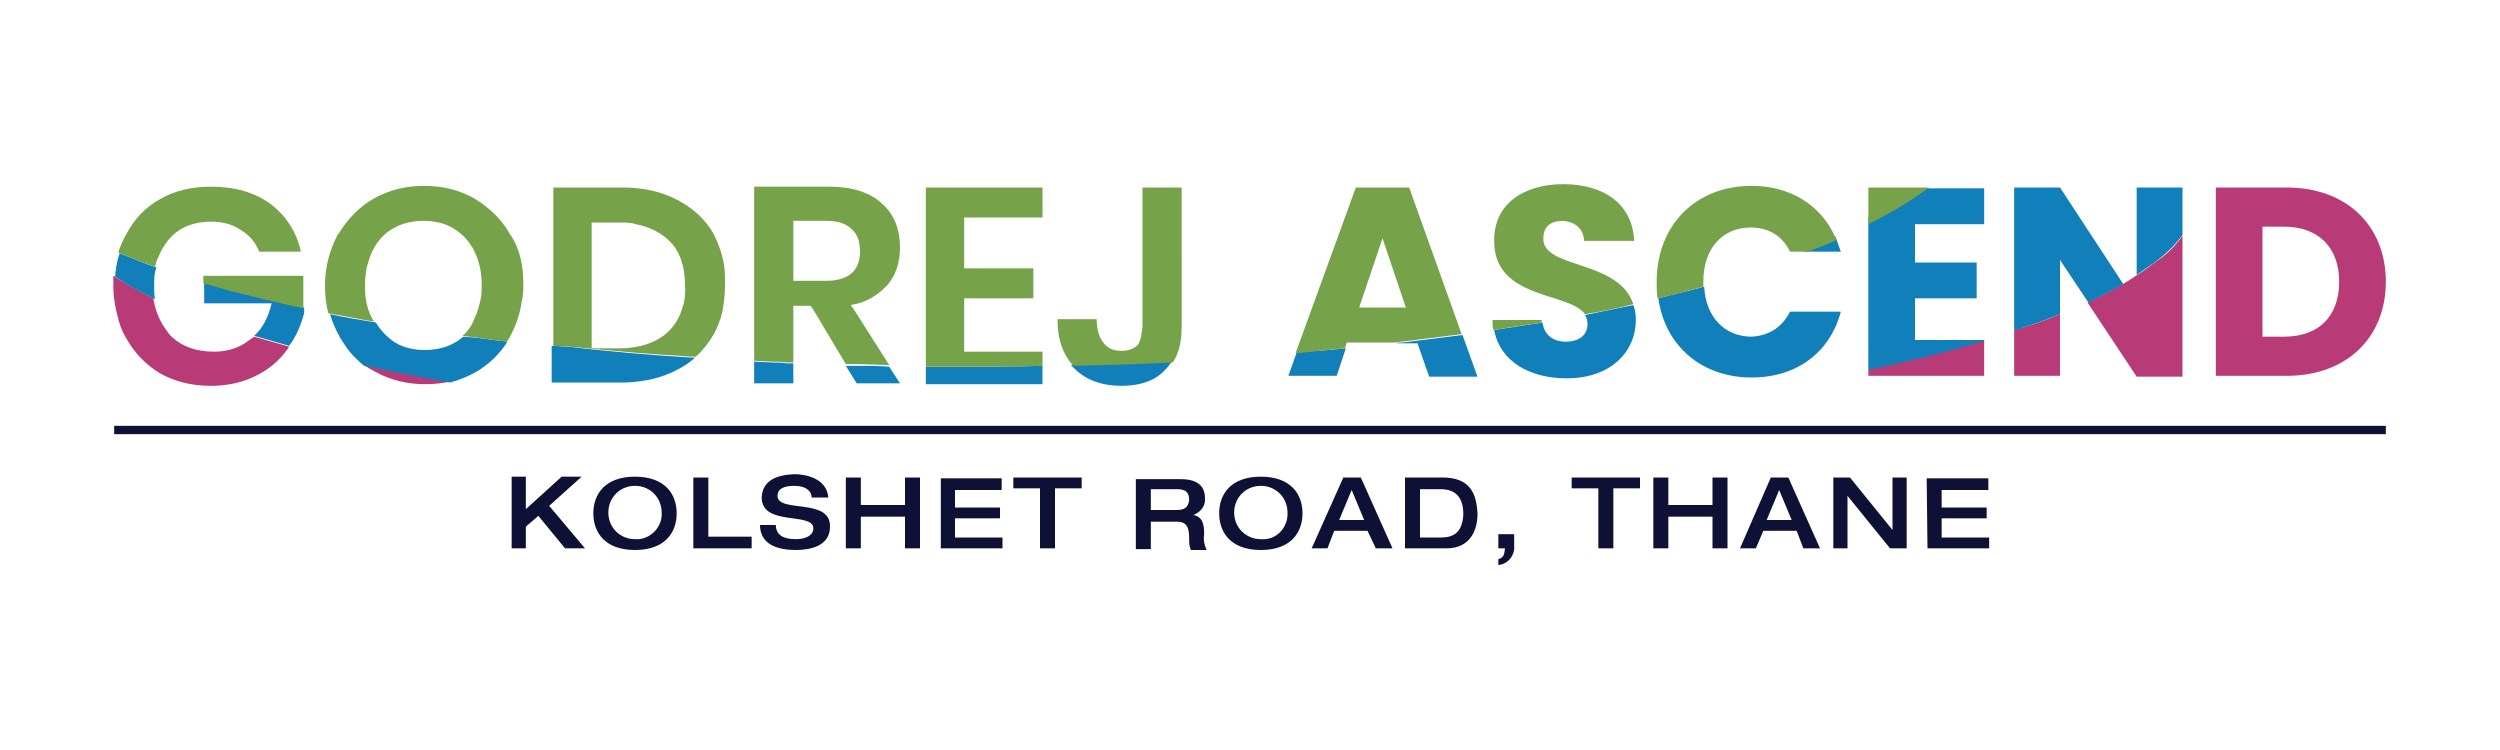
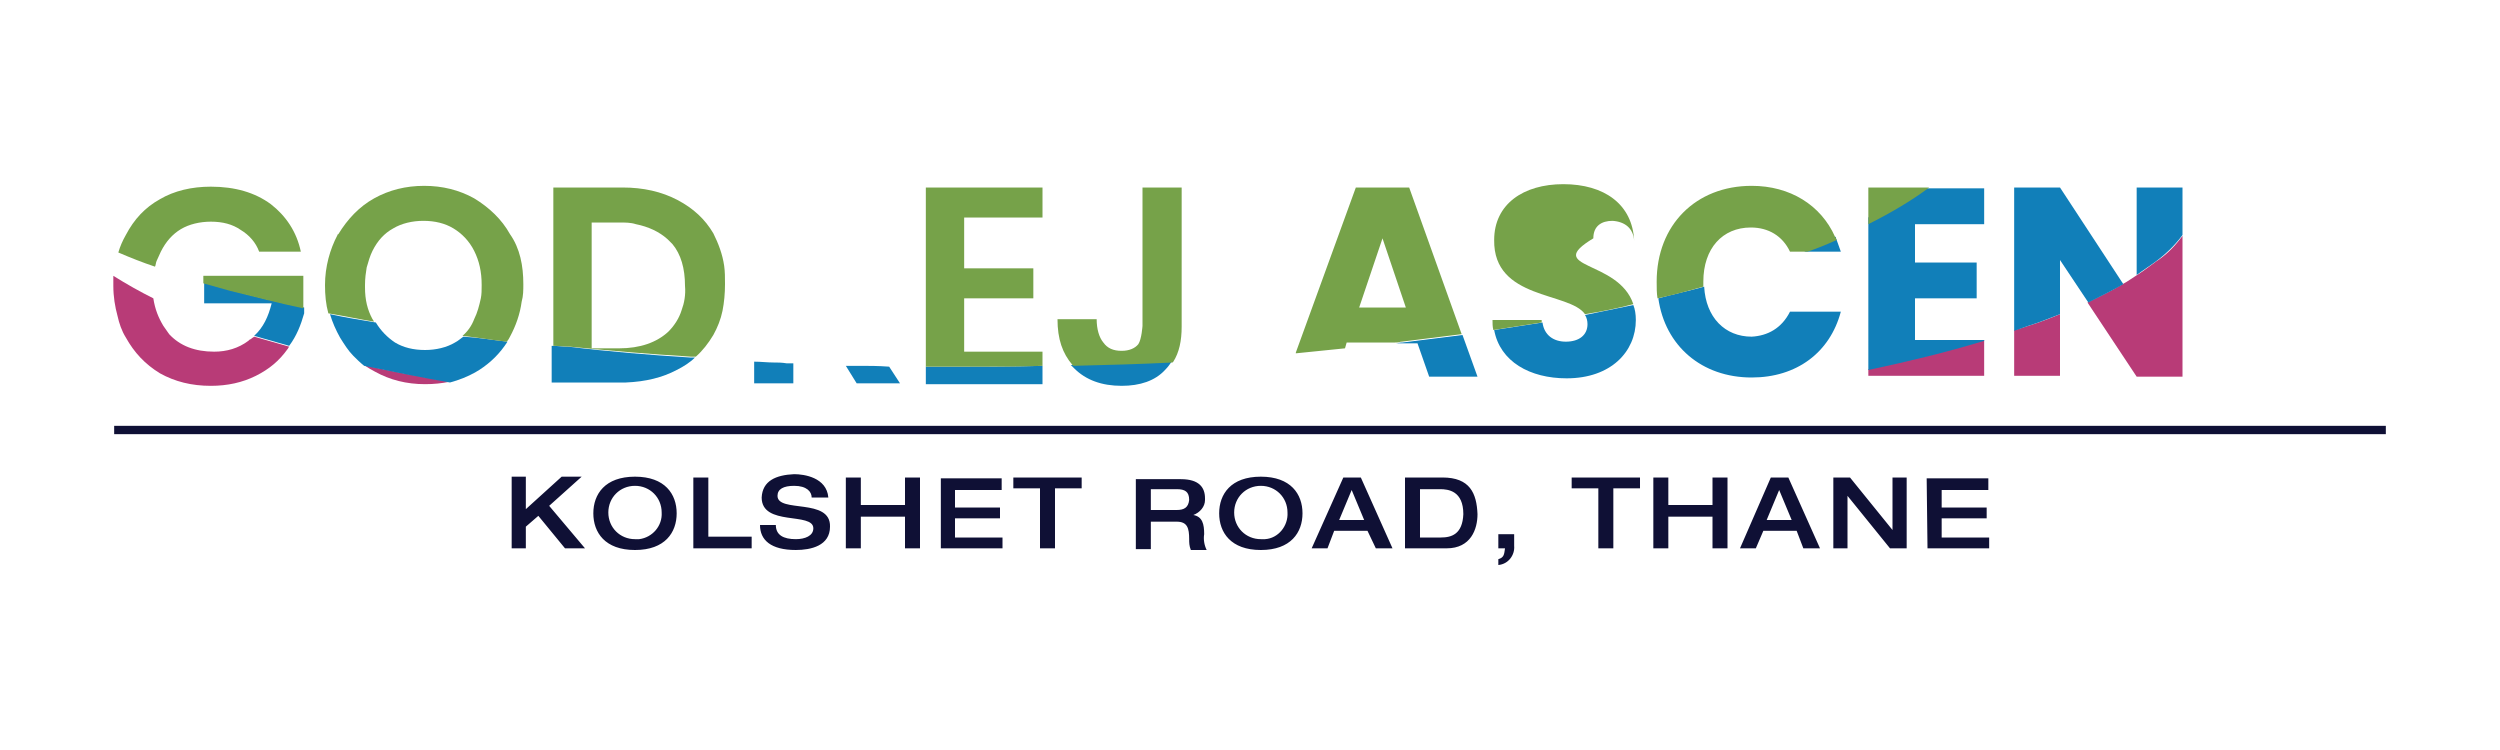
<svg xmlns="http://www.w3.org/2000/svg" version="1.1" id="Layer_1" x="0px" y="0px" viewBox="0 0 300 90" style="enable-background:new 0 0 300 90;" xml:space="preserve">
  <style type="text/css">
	.st0{fill:#B83B77;}
	.st1{fill:#117FB9;}
	.st2{fill:#76A249;}
	.st3{fill:#0F1035;}
	.st4{fill:none;stroke:#0F1035;stroke-miterlimit:10;}
</style>
  <g>
    <g>
      <g>
        <g>
          <g>
            <g>
              <path class="st0" d="M30.5,40.4c1.4,0.4,2.8,0.8,4.2,1.2c0,0,0,0,0,0c-0.1,0.1-0.1,0.2-0.2,0.3c-1,1.4-2.2,2.4-3.8,3.2        c-1.6,0.8-3.4,1.2-5.4,1.2c-2.3,0-4.3-0.5-6.1-1.5c-1.8-1.1-3.1-2.5-4.1-4.3c-0.5-0.8-0.8-1.7-1-2.6c-0.3-1.1-0.5-2.3-0.5-3.6        c0-0.4,0-0.8,0-1.2c1.6,1,3.2,1.9,4.8,2.7c0.2,1.3,0.6,2.3,1.2,3.3c0.2,0.3,0.5,0.7,0.7,1c1.3,1.4,3.1,2.1,5.4,2.1        c1.5,0,2.9-0.4,4.1-1.3c0.1-0.1,0.2-0.2,0.3-0.2C30.3,40.5,30.4,40.5,30.5,40.4z" />
              <path class="st0" d="M43.7,43.8c3.4,0.8,6.9,1.4,10.3,2c-1,0.2-1.9,0.3-3,0.3c-2.2,0-4.2-0.5-6-1.5        C44.6,44.4,44.1,44.1,43.7,43.8z" />
              <path class="st0" d="M224.2,44.3c4.7-1,9.3-2.1,13.9-3.5v4.3h-13.9V44.3z" />
              <path class="st0" d="M243.4,39.1c1.3-0.4,2.6-0.9,3.8-1.4v7.4h-5.5v-5.5C242.2,39.5,242.8,39.3,243.4,39.1z" />
              <path class="st0" d="M261.9,28.3v16.9h-5.5l-5.9-8.9c1.4-0.7,2.9-1.4,4.2-2.2c0.6-0.3,1.1-0.7,1.6-1c0.8-0.5,1.6-1.1,2.4-1.7        C260.1,30.5,261.1,29.4,261.9,28.3z" />
-               <path class="st0" d="M274.4,22.5h-8.5v22.6h8.5c7.2,0,11.9-4.6,11.9-11.3C286.3,27.1,281.6,22.5,274.4,22.5z M274.1,40.4h-2.6        V27.2h2.6c4.1,0,6.6,2.5,6.6,6.6C280.7,38,278.2,40.4,274.1,40.4z" />
            </g>
-             <path class="st1" d="M18.5,34.3c0,0.5,0,1.1,0.1,1.6c-1.7-0.8-3.3-1.7-4.8-2.7c0.1-0.9,0.2-1.8,0.5-2.6c0-0.1,0-0.2,0.1-0.2       c1.5,0.6,2.9,1.2,4.4,1.7C18.5,32.7,18.5,33.4,18.5,34.3z" />
            <path class="st1" d="M27.7,34.8c2.9,0.8,5.8,1.5,8.8,2.1v0.7c-0.4,1.4-0.9,2.7-1.8,3.9c-1.4-0.4-2.8-0.8-4.2-1.2       c1.1-1,1.7-2.3,2.1-3.9h-8.1v-2.5C25.6,34.2,26.6,34.5,27.7,34.8z" />
            <path class="st1" d="M60.9,41c-0.9,1.4-2,2.5-3.4,3.4c-0.2,0.1-0.3,0.2-0.5,0.3c-0.9,0.5-1.9,0.9-3,1.2       c-3.5-0.6-6.9-1.3-10.3-2c-0.5-0.4-0.9-0.8-1.3-1.2c-0.6-0.6-1.1-1.4-1.6-2.2c-0.5-0.9-0.9-1.8-1.2-2.8c1.8,0.4,3.7,0.7,5.5,1       c0.6,1,1.4,1.8,2.3,2.4c1,0.6,2.2,0.9,3.6,0.9c1.3,0,2.6-0.3,3.6-0.9c0.4-0.2,0.7-0.5,1-0.7C57.4,40.5,59.1,40.8,60.9,41z" />
            <path class="st1" d="M82.8,42.9c0.2,0,0.4,0,0.6,0c-0.6,0.6-1.4,1.1-2.2,1.5c-1.7,0.9-3.7,1.4-6.1,1.5c-0.2,0-0.3,0-0.5,0h-8.4       v-4.4c0.7,0,1.3,0.1,2,0.1C73.1,42.2,78,42.6,82.8,42.9z" />
            <path class="st1" d="M95.2,43.6V46h-4.7v-2.6c0.8,0,1.6,0.1,2.3,0.1c0.5,0,1,0,1.6,0.1C94.7,43.6,94.9,43.6,95.2,43.6z" />
            <path class="st1" d="M106.7,44l1.3,2h-5.2l-1.3-2.1c0.5,0,1,0,1.6,0C104.2,43.9,105.4,43.9,106.7,44L106.7,44z" />
            <path class="st1" d="M114.7,44c3.5,0,6.9,0,10.4-0.1v2.2h-14V44C112.3,44,113.5,44,114.7,44z" />
            <path class="st1" d="M140.7,43.3c0,0-0.1,0.1-0.1,0.1c-0.2,0.3-0.5,0.7-0.8,1c-1.2,1.3-3,1.9-5.2,1.9c-2.4,0-4.3-0.7-5.7-2.1       c-0.1-0.1-0.2-0.2-0.3-0.3c0,0,0,0-0.1-0.1C132.7,43.7,136.7,43.5,140.7,43.3z" />
-             <path class="st1" d="M161.5,41.8L161.5,41.8l-1.1,3.3h-5.8l1-2.8l0-0.1C157.5,42.2,159.5,42,161.5,41.8z" />
            <path class="st1" d="M175.5,40.2l1.8,5h-5.8l-1.4-4h-2.6c0.2,0,0.5-0.1,0.7-0.1c0,0,0.1,0,0.1,0       C170.7,40.8,173.1,40.5,175.5,40.2z" />
            <path class="st1" d="M196.3,38.4c0,3.8-3,7-8.3,7c-4.4,0-8-2-8.7-5.8c1.9-0.3,3.9-0.6,5.8-0.9c0.2,1.5,1.3,2.3,2.8,2.3       c1.6,0,2.6-0.8,2.6-2.1c0-0.4-0.1-0.8-0.3-1.1c1.9-0.4,3.9-0.8,5.8-1.2C196.2,37.1,196.3,37.7,196.3,38.4z" />
            <path class="st1" d="M214.8,37.4h6.1c-1.3,4.9-5.3,7.9-10.7,7.9c-6,0-10.4-3.8-11.2-9.5c1.8-0.5,3.7-0.9,5.5-1.4       c0.2,3.7,2.5,6,5.7,6C212.1,40.3,213.8,39.4,214.8,37.4z" />
            <path class="st1" d="M220.4,28.8c0.2,0.5,0.3,0.9,0.5,1.4h-4.4c1.3-0.6,2.6-1.2,3.8-1.8C220.3,28.5,220.3,28.6,220.4,28.8z" />
            <path class="st1" d="M238.1,22.5v4.4h-8.3v4.6h7.4v4.3h-7.4v5h8.3v0.1c-4.6,1.4-9.2,2.5-13.9,3.5V26.1c0.8-0.5,1.5-1,2.3-1.6       c0.8-0.6,1.6-1.2,2.2-1.9H238.1z" />
            <path class="st1" d="M254.8,34.1c-1.4,0.8-2.8,1.5-4.2,2.2l-3.4-5.1v6.5c-1.3,0.5-2.5,1-3.8,1.4c-0.6,0.2-1.1,0.4-1.7,0.6V22.5       h5.5L254.8,34.1z" />
            <path class="st1" d="M261.9,22.5v5.7c-0.8,1.1-1.9,2.2-3.1,3.1c-0.8,0.6-1.6,1.1-2.4,1.7V22.5H261.9z" />
          </g>
        </g>
        <g>
          <path class="st2" d="M25.3,26.6c-1.3,0-2.6,0.3-3.6,0.9c-1,0.6-1.8,1.5-2.4,2.7c-0.2,0.4-0.3,0.7-0.5,1.1      c-0.1,0.2-0.1,0.5-0.2,0.7c-1.5-0.5-3-1.1-4.4-1.7c0.2-0.7,0.5-1.4,0.9-2.1c1-1.9,2.3-3.3,4.1-4.3c1.7-1,3.8-1.5,6.1-1.5      c2.9,0,5.3,0.7,7.2,2.1c1.8,1.4,3.1,3.3,3.6,5.7h-5c-0.4-1.1-1.2-2-2.2-2.6C27.9,26.9,26.7,26.6,25.3,26.6z" />
          <path class="st2" d="M24.5,33.1h11.9V37c-2.9-0.6-5.9-1.4-8.8-2.1c-1.1-0.3-2.1-0.6-3.2-0.9V33.1z" />
          <path class="st2" d="M62.8,34.1c0,0.7,0,1.4-0.2,2.1c-0.2,1.5-0.7,2.9-1.4,4.2c-0.1,0.2-0.2,0.4-0.4,0.6      c-1.8-0.2-3.5-0.5-5.3-0.7c0.6-0.5,1.1-1.2,1.4-2c0.4-0.8,0.6-1.6,0.8-2.5c0.1-0.5,0.1-1,0.1-1.6c0-1.6-0.3-2.9-0.9-4.1      c-0.6-1.2-1.5-2.1-2.5-2.7c-1-0.6-2.2-0.9-3.6-0.9c-1.3,0-2.6,0.3-3.6,0.9c-1.1,0.6-1.9,1.5-2.5,2.7c-0.3,0.6-0.5,1.3-0.7,2      c-0.1,0.6-0.2,1.3-0.2,2.1v0.3c0,1.5,0.3,2.7,0.9,3.8c0.1,0.1,0.1,0.2,0.2,0.3c-1.8-0.3-3.7-0.7-5.5-1c-0.3-1.1-0.4-2.2-0.4-3.4      v0c0-2.2,0.6-4.3,1.5-6c0,0,0-0.1,0.1-0.1c1.1-1.8,2.5-3.3,4.3-4.3c1.8-1,3.8-1.5,6-1.5c2.2,0,4.2,0.5,6,1.5      c1.8,1.1,3.3,2.5,4.3,4.3C62.4,29.8,62.8,31.9,62.8,34.1z" />
          <path class="st2" d="M86.9,31.9c-0.2-1.4-0.7-2.7-1.3-3.9c-1-1.7-2.4-3-4.3-4c-1.9-1-4.1-1.5-6.6-1.5h-8.3v19      c0.6,0,1.3,0.1,2,0.1c4.8,0.5,9.7,0.9,14.5,1.2c0.2,0,0.3,0,0.4,0c0.1,0,0.1,0,0.2,0c0.8-0.7,1.5-1.6,2.1-2.6      c0.5-0.9,0.9-1.9,1.1-2.9c0.2-1,0.3-2.1,0.3-3.2C87,33.3,87,32.6,86.9,31.9z M81.8,37.2c-0.3,1-0.9,1.9-1.6,2.6      c-1.4,1.3-3.4,2-5.9,2H71V26.7h3.3c0.7,0,1.4,0,2,0.2c1.5,0.3,2.8,0.9,3.8,1.8c0.2,0.2,0.4,0.4,0.6,0.6c1,1.2,1.5,2.9,1.5,5      C82.3,35.4,82.1,36.4,81.8,37.2z" />
-           <path class="st2" d="M102.1,36.6c1.2-0.2,2.2-0.6,3-1.2c0.5-0.3,1-0.8,1.4-1.2c1-1.2,1.5-2.7,1.5-4.5c0-2.2-0.7-4-2.2-5.3      c-1.4-1.3-3.5-2-6.3-2h-9v20.9c0.8,0,1.6,0.1,2.3,0.1c0.5,0,1,0,1.6,0.1c0.3,0,0.5,0,0.8,0v-6.8h2.1l0.5,0.8l3.7,6.2h0      c0.5,0,1,0,1.6,0c1.2,0,2.4,0.1,3.6,0.1l-4-6.3L102.1,36.6z M99.1,33.7h-3.9v-7.2h3.9c1.4,0,2.4,0.3,3.1,1c0.7,0.6,1,1.5,1,2.7      C103.2,32.5,101.8,33.7,99.1,33.7z" />
          <path class="st2" d="M169.1,22.5h-6.4l-7.2,19.8l0,0.1c2-0.2,4-0.4,5.9-0.6v0l0.2-0.7h5.8c0.2,0,0.5,0,0.7-0.1c0,0,0.1,0,0.1,0      c2.4-0.3,4.8-0.6,7.2-0.9L169.1,22.5z M163.1,36.9l2.8-8.3l2.8,8.3H163.1z M125.1,26.3v-3.8h-14V44c1.2,0,2.4,0,3.6,0h1      c0.6,0,1.2,0,1.8,0c2.6,0,5.1,0,7.6-0.1v-1.7h-9.4v-6.4h8.3v-3.6h-8.3v-6.1H125.1z M137.1,22.5v16.6c0,0-0.1,1.6-0.5,2.2      c-0.4,0.5-1.1,0.8-2,0.8c-1,0-1.7-0.3-2.2-1c-0.5-0.6-0.8-1.6-0.8-2.8h-4.7c0,2.4,0.6,4.1,1.8,5.5c0,0,0,0,0.1,0.1      c4-0.1,8-0.2,11.9-0.4c0,0,0.1-0.1,0.1-0.1c0.7-1.1,1-2.5,1-4.2V22.5H137.1z" />
          <path class="st2" d="M185,38.4c0,0.1,0,0.2,0,0.3c-1.9,0.3-3.9,0.6-5.8,0.9c-0.1-0.4-0.1-0.8-0.1-1.2H185z" />
-           <path class="st2" d="M196,36.5c-1.9,0.5-3.9,0.9-5.8,1.2c-1.9-2.7-11-1.7-10.9-8.9c0-4.3,3.5-6.7,8.3-6.7c4.9,0,8.3,2.4,8.5,6.8      h-6c-0.1-1.5-1.1-2.3-2.6-2.4c-1.3,0-2.3,0.6-2.3,2.1C185.1,32.3,194.2,31.1,196,36.5z" />
+           <path class="st2" d="M196,36.5c-1.9,0.5-3.9,0.9-5.8,1.2c-1.9-2.7-11-1.7-10.9-8.9c0-4.3,3.5-6.7,8.3-6.7c4.9,0,8.3,2.4,8.5,6.8      c-0.1-1.5-1.1-2.3-2.6-2.4c-1.3,0-2.3,0.6-2.3,2.1C185.1,32.3,194.2,31.1,196,36.5z" />
          <path class="st2" d="M220.2,28.4c0.1,0.1,0.1,0.2,0.2,0.4c-1.1,0.5-2.3,1-3.5,1.4h-2.1c-0.9-1.9-2.6-2.9-4.7-2.9      c-3.4,0-5.7,2.5-5.7,6.5c0,0.2,0,0.4,0,0.6c-1.8,0.5-3.6,1-5.5,1.4c-0.1-0.6-0.1-1.3-0.1-2c0-6.8,4.7-11.5,11.4-11.5      C214.8,22.3,218.5,24.6,220.2,28.4z" />
          <path class="st2" d="M231.5,22.5c-2,1.5-4.5,3-7.3,4.4v-4.4H231.5z" />
        </g>
      </g>
      <g>
        <g>
          <path class="st3" d="M65.9,60.7l3.9-3.5h-2.4l-4.3,3.9v-3.9h-1.7v8.6h1.7v-2.6l1.5-1.3l3.2,3.9h2.4L65.9,60.7z M76.2,57.2      c-3.6,0-5,2.1-5,4.4c0,2.3,1.4,4.4,5,4.4c3.6,0,5-2.1,5-4.4C81.2,59.3,79.8,57.2,76.2,57.2z M76.7,64.7h-0.5      c-1.8,0-3.2-1.4-3.2-3.2s1.4-3.2,3.2-3.2c1.8,0,3.2,1.4,3.2,3.2C79.5,63.1,78.3,64.5,76.7,64.7z M85,64.4v-7.1h-1.8v8.5h7v-1.4      H85z M93.3,59.5c0-0.8,0.7-1.2,2-1.2c1.5,0,2.1,0.7,2.1,1.4h2c-0.2-2.4-2.9-2.8-4.1-2.8c-2.2,0.1-3.8,0.8-3.9,2.8      c0,3.5,6.2,1.7,6.2,3.7c0,0.9-1,1.3-2.1,1.3c-1.5,0-2.4-0.5-2.4-1.7h-1.9c0,1.8,1.3,3,4.3,3c1.8,0,4.1-0.5,4.1-2.8      C99.7,59.7,93.3,61.6,93.3,59.5z M108.6,57.3v3.3h-5.3v-3.3h-1.8v8.5h1.8V62h5.3v3.8h1.8v-8.5H108.6z M114.6,64.5v-2.3h5.4v-1.3      h-5.4v-2.1h5.6v-1.4h-7.3v8.4h7.4v-1.3H114.6z M121.6,57.3v1.3h3.2v7.2h1.8v-7.2h3.2v-1.3H121.6z M144.5,64.1      c0-1.2-0.2-2.1-1.3-2.3c0.8-0.3,1.4-1,1.4-1.8c0-0.1,0-0.1,0-0.2c0-1.3-0.7-2.3-2.9-2.3h-5.4v8.4h1.8v-3.3h3.1      c1.3,0,1.5,0.8,1.5,2.1c0,0.4,0,0.8,0.2,1.3h1.9C144.5,65.4,144.4,64.7,144.5,64.1z M141.2,61.2h-3.1v-2.5h3.1      c1,0,1.5,0.3,1.5,1.3C142.6,60.9,142.1,61.2,141.2,61.2z M151.3,57.2c-3.6,0-5,2.1-5,4.4c0,2.3,1.4,4.4,5,4.4c3.6,0,5-2.1,5-4.4      C156.3,59.3,154.9,57.2,151.3,57.2z M151.8,64.7h-0.5c-1.8,0-3.2-1.4-3.2-3.2s1.4-3.2,3.2-3.2s3.2,1.4,3.2,3.2      C154.6,63.1,153.4,64.6,151.8,64.7z M163.3,57.3h-2.1l-3.8,8.5h1.9l0.8-2.1h4l1,2.1h2L163.3,57.3z M160.7,62.4l1.5-3.6l1.5,3.6      H160.7z M173.1,57.3h-4.5v8.5h5c2.9,0,3.7-2.3,3.7-4.1C177.2,59.2,176.4,57.3,173.1,57.3z M172.9,64.5h-2.5v-5.8h2.4      c1,0,2.8,0.2,2.8,3C175.5,64.1,174.2,64.5,172.9,64.5z M179.8,64.1v1.7h0.8c-0.1,0.7-0.1,1.1-0.8,1.3v0.7c1.2-0.1,2-1.2,1.9-2.3      c0,0,0,0,0-0.1v-1.3H179.8z M188.6,57.3v1.3h3.2v7.2h1.8v-7.2h3.2v-1.3H188.6z M205.5,57.3v3.3h-5.3v-3.3h-1.8v8.5h1.8V62h5.3      v3.8h1.8v-8.5H205.5z M214.6,57.3h-2.1l-3.7,8.5h1.9l0.9-2.1h4l0.8,2.1h2L214.6,57.3z M212,62.4l1.5-3.6l1.5,3.6H212z       M227.1,57.3v6.3l-5.1-6.3h-2v8.5h1.7v-6.3l5.1,6.3h2v-8.5H227.1z M233,64.5v-2.3h5.4v-1.3H233v-2.1h5.6v-1.4h-7.4l0.1,8.4h7.4      v-1.3H233z" />
        </g>
      </g>
      <g>
        <line class="st4" x1="13.7" y1="51.6" x2="286.3" y2="51.6" />
      </g>
    </g>
  </g>
</svg>